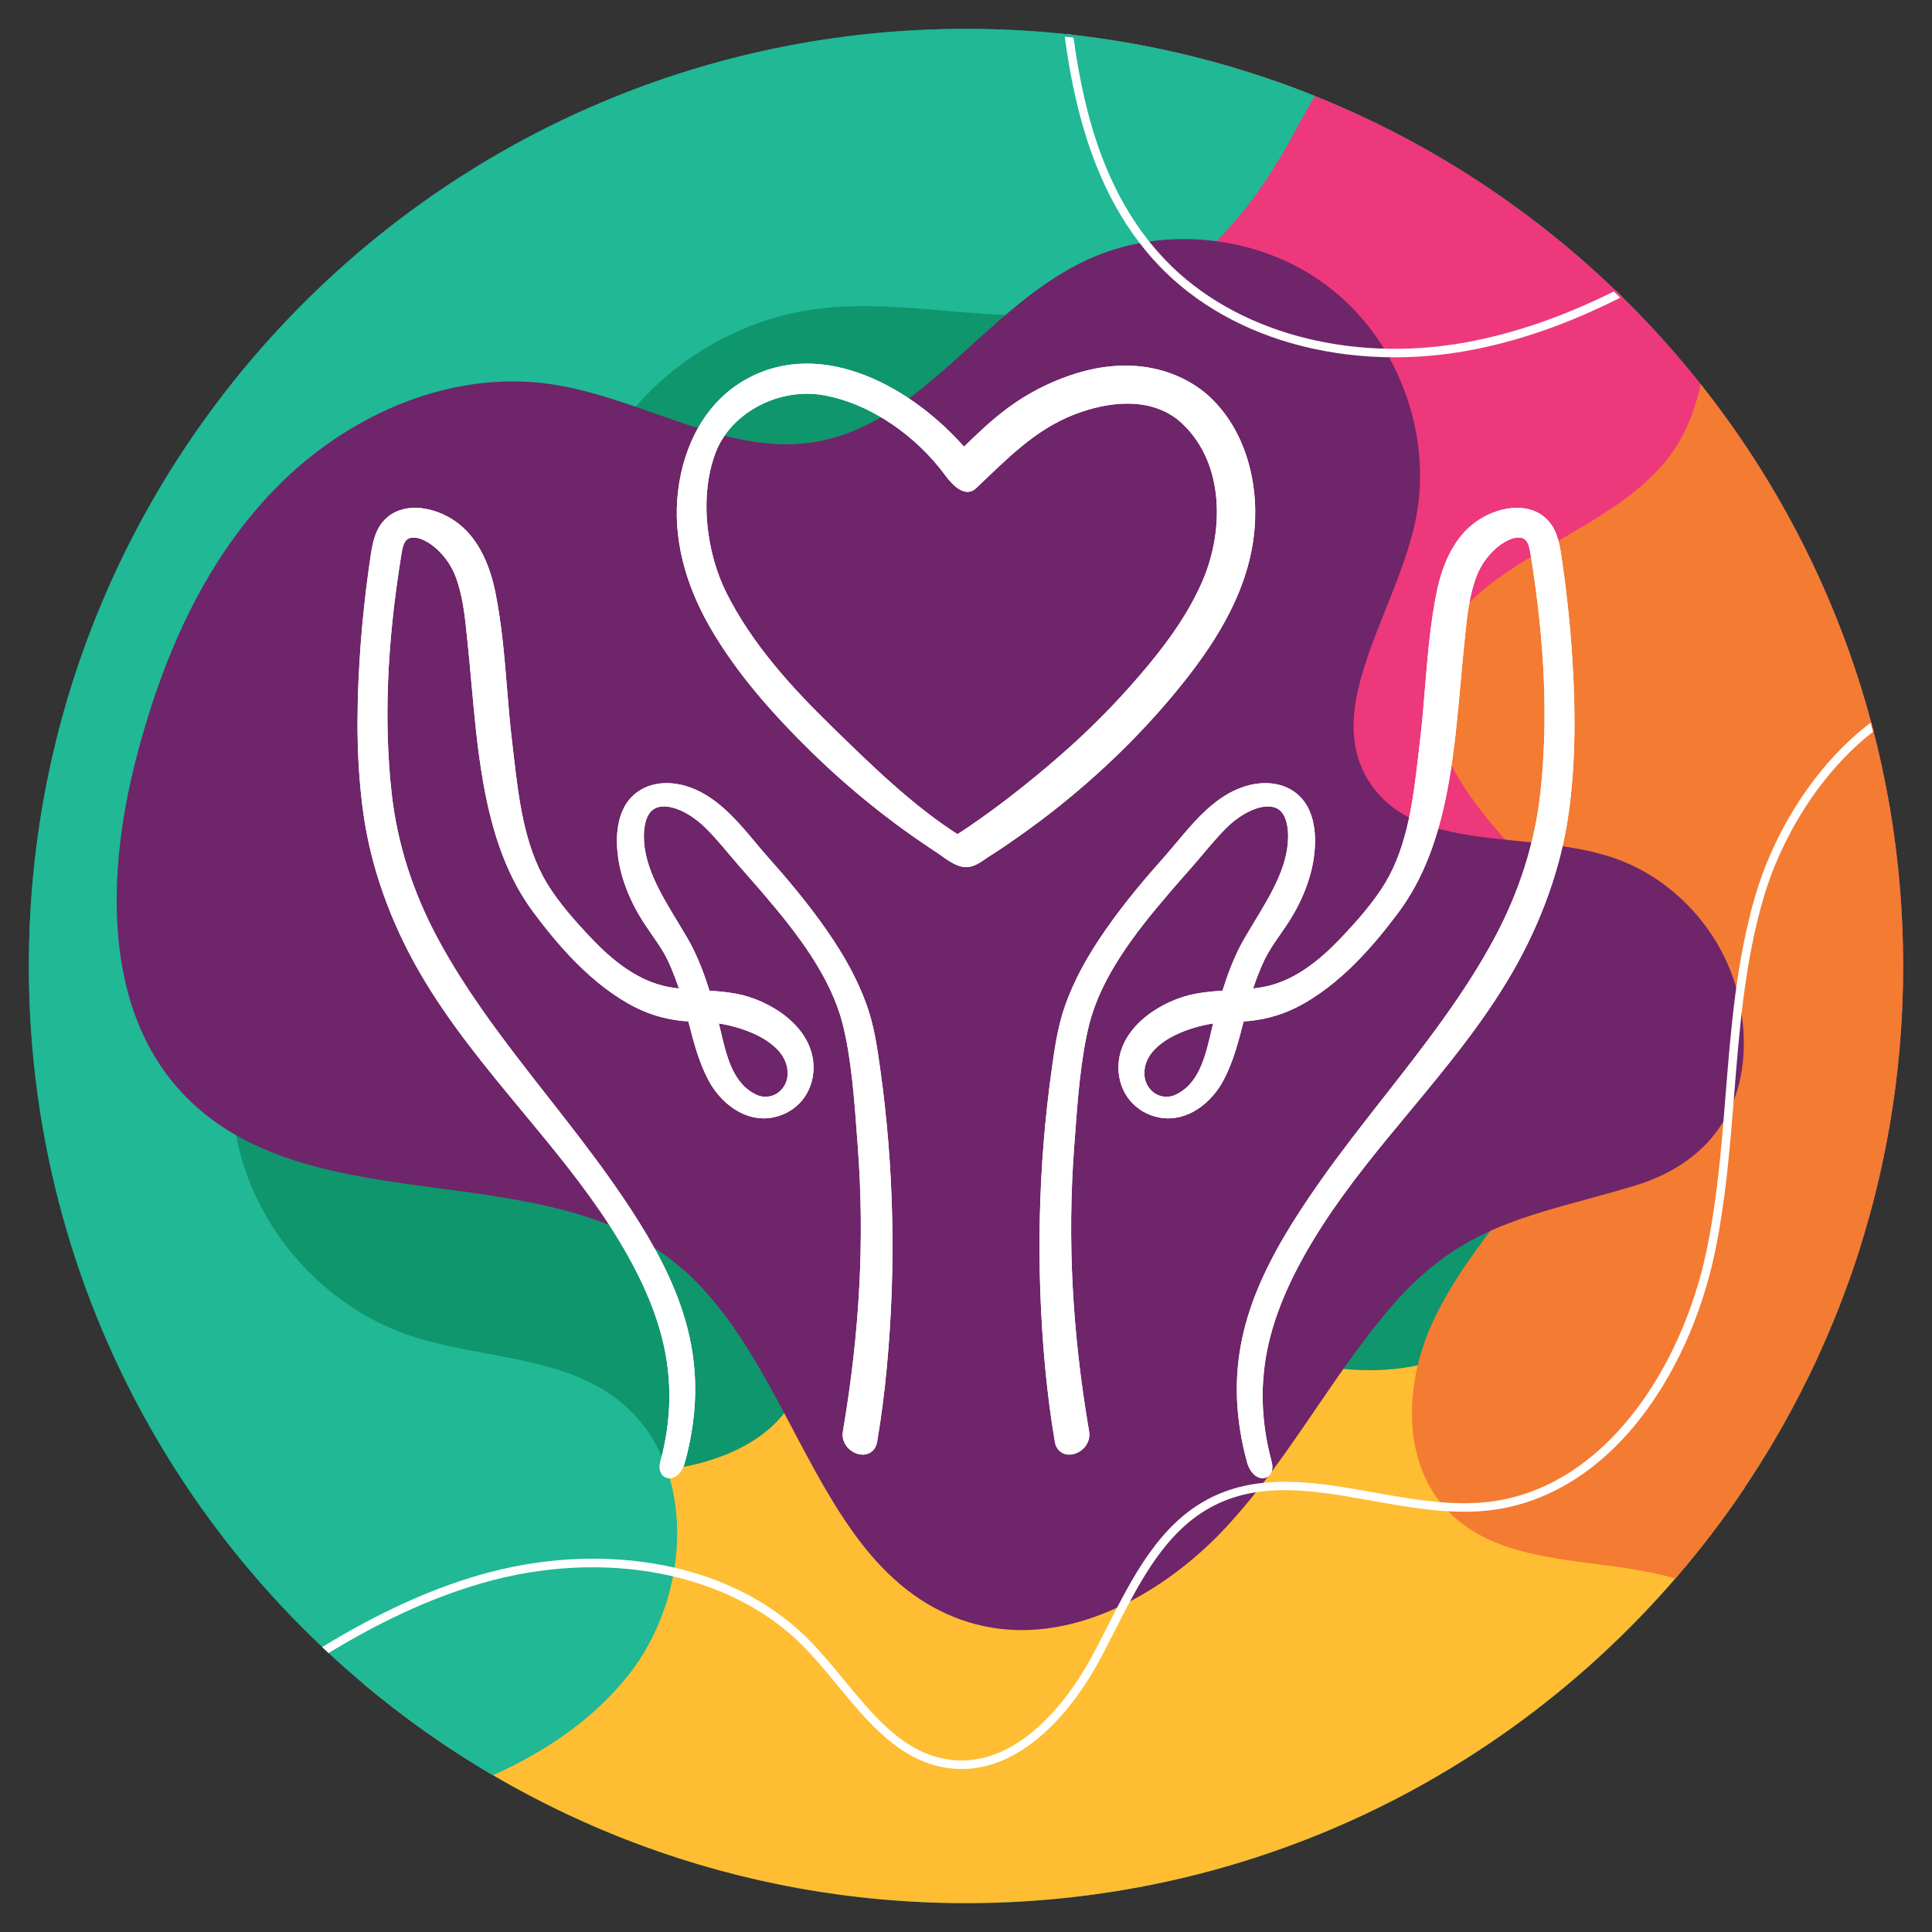
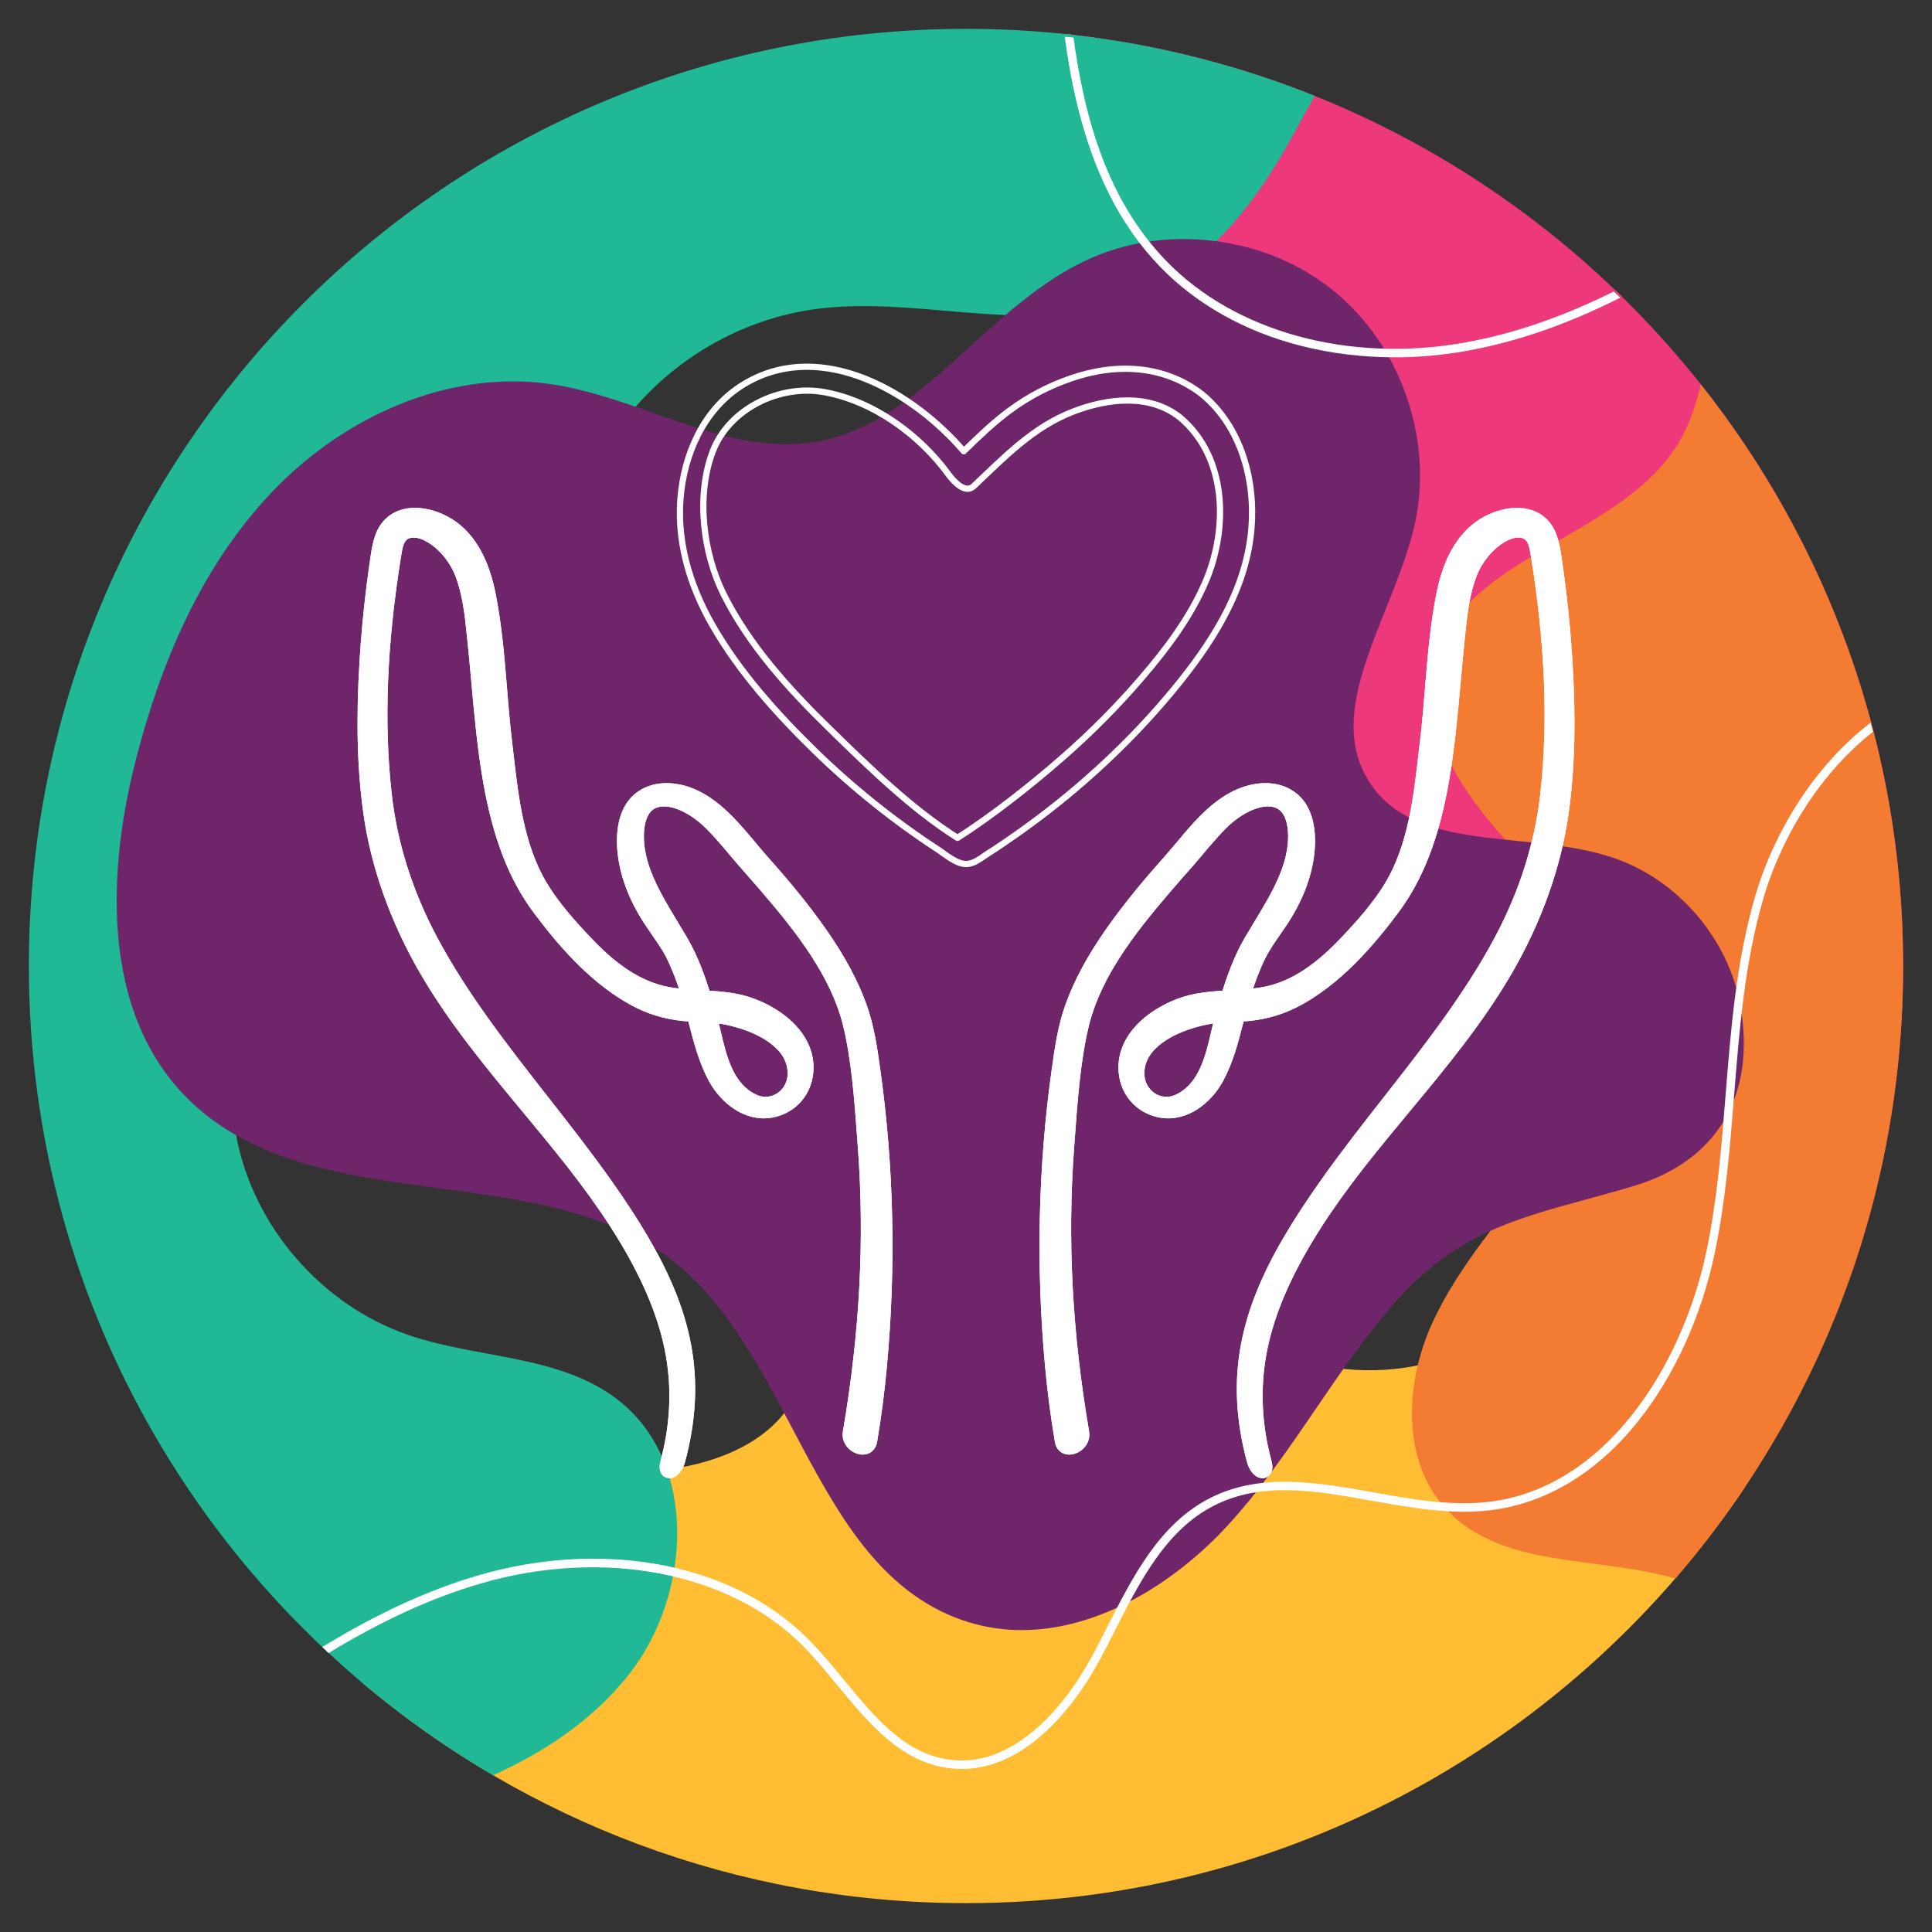
<svg xmlns="http://www.w3.org/2000/svg" xmlns:ns1="http://www.serif.com/" width="100%" height="100%" viewBox="0 0 1250 1250" version="1.1" xml:space="preserve" style="fill-rule:evenodd;clip-rule:evenodd;stroke-linejoin:round;stroke-miterlimit:2;">
  <rect x="0" y="0" width="1250" height="1250" fill="#333333" stroke="none" />
  <rect id="Page-38" ns1:id="Page 38" x="0" y="0" width="1250" height="1250" style="fill:none;" />
  <g id="Layer-1" ns1:id="Layer 1">
-     <path d="M625,18.668c-334.867,-0 -606.333,271.462 -606.333,606.333c-0,334.867 271.466,606.329 606.333,606.329c334.867,0 606.333,-271.462 606.333,-606.329c0,-334.871 -271.466,-606.333 -606.333,-606.333" style="fill:#0f966c;fill-rule:nonzero;" />
    <g>
      <clipPath id="_clip1">
        <path d="M18.667,625c-0,334.867 271.466,606.333 606.333,606.333c334.867,0 606.333,-271.466 606.333,-606.333c0,-334.867 -271.466,-606.333 -606.333,-606.333c-334.867,-0 -606.333,271.466 -606.333,606.333Z" clip-rule="nonzero" />
      </clipPath>
      <g clip-path="url(#_clip1)">
-         <path d="M1212.17,473.18c-33.7,26.221 -59.259,67.125 -71.255,108.075c-12.07,41.2 -15.558,84.971 -18.933,127.3c-2.704,33.871 -5.496,68.9 -12.65,102.671c-8.604,40.621 -26.125,79.029 -49.333,108.146c-26.8,33.625 -60.121,53.617 -96.363,57.821c-25,2.896 -50.858,-1.725 -75.871,-6.192c-36.504,-6.525 -70.987,-12.687 -102.079,3.004c-31.225,15.755 -48.137,49.059 -64.496,81.263c-2.887,5.679 -5.87,11.554 -8.866,17.192c-7.971,14.995 -21.446,36.179 -40.363,51.945c-16.062,13.384 -32.75,20.134 -49.712,20.134c-2.875,-0 -5.754,-0.196 -8.642,-0.584c-31.075,-4.17 -51.783,-29.287 -71.812,-53.579c-7.292,-8.846 -14.834,-17.996 -22.713,-25.891c-47.104,-47.221 -128.525,-62.975 -207.429,-40.134c-35.275,10.213 -67.946,26.267 -99.042,45.138c-1.383,-1.284 -2.754,-2.575 -4.125,-3.871c35.971,-21.946 69.221,-37.179 101.634,-46.563c37.716,-10.916 76.941,-13.458 113.437,-7.345c39.792,6.658 74.175,23.562 99.429,48.879c8.063,8.083 15.688,17.337 23.063,26.283c20.241,24.55 39.358,47.738 68.291,51.621c18.346,2.462 36.542,-3.7 54.092,-18.325c18.229,-15.192 31.283,-35.738 39.025,-50.296c2.971,-5.592 5.942,-11.442 8.817,-17.1c16.762,-33 34.091,-67.121 66.929,-83.687c32.733,-16.517 69.742,-9.905 105.533,-3.513c24.617,4.4 50.071,8.95 74.267,6.142c75.567,-8.763 125.237,-87.492 140.937,-161.634c7.08,-33.42 9.859,-68.266 12.546,-101.962c3.396,-42.608 6.909,-86.667 19.138,-128.413c11.337,-38.695 33.879,-75.645 61.841,-101.379c4.309,-3.966 8.7,-7.625 13.159,-11c0.525,1.946 1.041,3.896 1.546,5.854" style="fill:#fff;fill-rule:nonzero;" />
        <path d="M696.599,66.262c10.65,44.866 28.217,79.562 53.7,106.07c23.459,24.4 55.1,42.188 91.492,51.438c19.417,4.933 39.846,7.412 60.546,7.412c15.358,0 30.866,-1.366 46.212,-4.104c32.642,-5.829 65.342,-17.141 99.967,-34.579c0.312,-0.154 0.629,-0.317 0.942,-0.475c-1.38,-1.35 -2.767,-2.692 -4.155,-4.029c-29.995,15.008 -62.812,27.421 -97.725,33.654c-74.87,13.367 -148.941,-6.992 -193.304,-53.137c-36.921,-38.405 -52.412,-89.496 -59.958,-145.925c-1.896,-0.213 -3.796,-0.413 -5.696,-0.613c1.971,14.933 4.533,29.775 7.979,44.288" style="fill:#fff;fill-rule:nonzero;" />
      </g>
    </g>
    <path d="M625,1231.33c210.042,0 395.133,-106.808 503.942,-269.067c-0.359,-8.991 -1.513,-17.945 -3.613,-26.775c-9.271,-39.012 -39.804,-74.512 -79.341,-81.204c-42.434,-7.175 -82.771,18.25 -124.642,28.209c-66.517,15.82 -145.321,-15.509 -170.963,-78.896c-9.145,-22.609 -11.441,-47.684 -21.991,-69.675c-21.942,-45.742 -80.296,-69.096 -128.754,-54.092c-48.463,15.008 -82.892,64.629 -83.284,115.358c-0.275,35.867 14.038,73.788 -1.104,106.305c-14.092,30.258 -49.321,44.629 -82.396,49.137c-33.075,4.513 -67.271,2.05 -99.291,11.483c-53.375,15.734 -94.446,66.642 -98.53,122.138c-0.116,1.587 -0.195,3.204 -0.241,4.842c105.454,88.758 241.583,142.237 390.208,142.237" style="fill:#febd32;fill-rule:nonzero;" />
    <path d="M684.293,21.542c-16.612,9.812 -30.225,24.662 -34.996,43.129c-12.545,48.579 37.013,89.279 53.555,136.646c13.141,37.646 3.341,82.316 -24.359,111c-22.621,23.425 -56.171,37.279 -70.383,66.579c-17.821,36.746 4.758,83.008 39.421,104.608c34.658,21.6 77.508,24.421 118.346,24.846c40.837,0.421 82.979,-0.721 120.879,14.488c45.271,18.166 78.691,57.512 104.337,99.004c25.646,41.491 45.513,86.583 74.267,125.983c27.808,38.096 80.008,73.988 130.75,81.288c22.796,-63.784 35.221,-132.496 35.221,-204.113c-0,-314.862 -240,-573.658 -547.038,-603.458" style="fill:#ee387c;fill-rule:nonzero;" />
    <path d="M1231.33,625c0,-142.196 -48.958,-272.954 -130.925,-376.354c-3.092,13.258 -7.3,26.075 -14.292,37.754c-37.787,63.121 -143.691,73.212 -158.791,145.212c-7.988,38.08 15.383,75.375 40.687,104.934c25.304,29.554 54.854,58.591 63.029,96.633c8.9,41.404 -9.962,83.825 -33.9,118.763c-23.937,34.941 -53.612,66.454 -70.933,105.104c-17.317,38.65 -19.321,88.471 9.546,119.458c35.837,38.483 97.217,30.104 148.167,44.775c91.854,-106.275 147.412,-244.787 147.412,-396.279" style="fill:#f47b32;fill-rule:nonzero;" />
    <path d="M625,18.668c-334.867,-0 -606.333,271.462 -606.333,606.333c-0,223.284 120.7,418.367 300.404,523.596c33.833,-15.404 64.583,-35.908 87.566,-64.879c41.267,-52.025 45.271,-138.388 -7.579,-178.588c-37.787,-28.741 -90.204,-25.97 -135.079,-41.47c-55.708,-19.242 -99.508,-69.559 -110.879,-127.388c-11.375,-57.825 10.1,-120.987 54.371,-159.892c28.291,-24.862 64.479,-39.975 90.821,-66.9c56.741,-57.991 52.795,-152.508 95.004,-221.8c28.471,-46.741 78.5,-79.725 132.679,-87.47c65.025,-9.3 133.321,15.837 195.996,-3.83c54.979,-17.254 91.092,-64.52 117,-113.483c3.091,-5.837 7.333,-13.046 11.692,-20.833c-69.75,-27.988 -145.905,-43.396 -225.663,-43.396" style="fill:#20b895;fill-rule:nonzero;" />
    <path d="M661.128,1054.67c-11.269,0 -22.645,-1.554 -33.972,-4.978c-25.873,-7.826 -48.205,-23.908 -68.273,-49.169c-17.721,-22.306 -32.195,-49.719 -46.192,-76.23c-21.372,-40.468 -43.463,-82.319 -78.087,-109.036c-41.338,-31.904 -96.637,-39.258 -150.12,-46.365c-59.965,-7.97 -121.97,-16.212 -164.232,-59.278c-60.997,-62.152 -46.473,-163.241 -32.387,-217.969c19.189,-74.556 48.084,-131.319 88.338,-173.537c23.221,-24.355 51.352,-43.763 81.359,-56.126c31.981,-13.179 65.417,-17.925 96.692,-13.728c23.801,3.196 47.133,11.407 69.697,19.345c35.356,12.439 68.752,24.194 103.688,18.283c39.334,-6.653 68.961,-33.534 100.33,-61.992c22.886,-20.765 46.553,-42.236 74.502,-55.349c25.225,-11.835 53.884,-16.22 82.891,-12.679c29.002,3.54 55.768,14.693 77.408,32.253c21.636,17.555 38.061,41.454 47.5,69.104c9.438,27.649 11.05,56.603 4.661,83.725c-4.126,17.511 -11.309,35.499 -18.261,52.889c-16.515,41.329 -32.11,80.359 -9.916,113.309c19.734,29.301 56.268,33.016 94.95,36.949c20.823,2.116 42.356,4.304 61.608,10.747c20.752,6.942 39.588,19.791 54.469,37.155c14.881,17.367 24.694,37.945 28.382,59.518c9.809,57.438 -15.269,99.616 -68.81,115.724c-10.88,3.273 -21.22,6.094 -31.225,8.827c-47.996,13.104 -85.91,23.457 -124.382,67.519c-18.528,21.229 -34.784,45.039 -50.504,68.064c-17.925,26.256 -36.463,53.41 -58.594,77.113c-31.98,34.249 -80.659,65.912 -131.52,65.912" style="fill:#6e2569;fill-rule:nonzero;" />
    <g>
      <clipPath id="_clip2">
        <path d="M18.667,626.729c-0,334.871 271.466,606.338 606.333,606.338c334.867,-0 606.333,-271.467 606.333,-606.338c0,-334.867 -271.466,-606.329 -606.333,-606.329c-334.867,-0 -606.333,271.463 -606.333,606.329Z" clip-rule="nonzero" />
      </clipPath>
      <g clip-path="url(#_clip2)">
        <path d="M1212.17,473.18c-33.7,26.221 -59.259,67.125 -71.255,108.075c-12.07,41.2 -15.558,84.971 -18.933,127.3c-2.704,33.871 -5.496,68.9 -12.65,102.671c-8.604,40.621 -26.125,79.029 -49.333,108.146c-26.8,33.625 -60.121,53.617 -96.363,57.821c-25,2.896 -50.858,-1.725 -75.871,-6.192c-36.504,-6.525 -70.987,-12.687 -102.079,3.004c-31.225,15.755 -48.137,49.059 -64.496,81.263c-2.887,5.679 -5.87,11.554 -8.866,17.192c-7.971,14.995 -21.446,36.179 -40.363,51.945c-16.062,13.384 -32.75,20.134 -49.712,20.134c-2.875,-0 -5.754,-0.196 -8.642,-0.584c-31.075,-4.17 -51.783,-29.287 -71.812,-53.579c-7.292,-8.846 -14.834,-17.996 -22.713,-25.891c-47.104,-47.221 -128.525,-62.975 -207.429,-40.134c-35.275,10.213 -67.946,26.267 -99.042,45.138c-1.383,-1.284 -2.754,-2.575 -4.125,-3.871c35.971,-21.946 69.221,-37.179 101.634,-46.563c37.716,-10.916 76.941,-13.458 113.437,-7.345c39.792,6.658 74.175,23.562 99.429,48.879c8.063,8.083 15.688,17.337 23.063,26.283c20.241,24.55 39.358,47.738 68.291,51.621c18.346,2.462 36.542,-3.7 54.092,-18.325c18.229,-15.192 31.283,-35.738 39.025,-50.296c2.971,-5.592 5.942,-11.442 8.817,-17.1c16.762,-33 34.091,-67.121 66.929,-83.687c32.733,-16.517 69.742,-9.905 105.533,-3.513c24.617,4.4 50.071,8.95 74.267,6.142c75.567,-8.763 125.237,-87.492 140.937,-161.634c7.08,-33.42 9.859,-68.266 12.546,-101.962c3.396,-42.608 6.909,-86.667 19.138,-128.413c11.337,-38.695 33.879,-75.645 61.841,-101.379c4.309,-3.966 8.7,-7.625 13.159,-11c0.525,1.946 1.041,3.896 1.546,5.854" style="fill:#fff;fill-rule:nonzero;" />
        <path d="M696.599,66.262c10.65,44.866 28.217,79.562 53.7,106.07c23.459,24.4 55.1,42.188 91.492,51.438c19.417,4.933 39.846,7.412 60.546,7.412c15.358,0 30.866,-1.366 46.212,-4.104c32.642,-5.829 65.342,-17.141 99.967,-34.579c0.312,-0.154 0.629,-0.317 0.942,-0.475c-1.38,-1.35 -2.767,-2.692 -4.155,-4.029c-29.995,15.008 -62.812,27.421 -97.725,33.654c-74.87,13.367 -148.941,-6.992 -193.304,-53.137c-36.921,-38.405 -52.412,-89.496 -59.958,-145.925c-1.896,-0.213 -3.796,-0.413 -5.696,-0.613c1.971,14.933 4.533,29.775 7.979,44.288" style="fill:#fff;fill-rule:nonzero;" />
      </g>
    </g>
  </g>
  <g>
    <path d="M785.667,667.673c-3.883,16.644 -8.274,35.466 -24.861,42.742c-2.681,1.18 -5.718,1.453 -8.786,0.998c-7.753,-1.363 -13.494,-8.274 -13.628,-16.548c-0.109,-5.823 1.926,-11.186 6.035,-16.006c0.495,-0.547 1.011,-1.18 1.558,-1.636c10.157,-10.365 28.198,-15.823 41.592,-17.459c-0.625,2.364 -1.228,5.002 -1.91,7.909m229.675,-240.248c-0.946,-15.459 -2.413,-31.191 -4.33,-46.828c-0.972,-7.914 -1.935,-14.917 -2.92,-21.373c-1.263,-8.274 -3.046,-16.913 -9.685,-22.731c-11.228,-9.914 -29.634,-6.183 -42.012,2.547c-12.366,8.725 -20.796,23.911 -25.044,45.193c-4.043,20.366 -5.727,41.01 -7.363,61.016c-0.872,10.821 -1.874,23.005 -3.284,34.737c-0.291,2.364 -0.564,4.82 -0.846,7.185l-0.191,1.635c-3.172,27.461 -6.773,58.652 -21.633,83.388c-7.875,13.094 -18.731,25.278 -29.3,36.372c-18.605,19.642 -35.865,30.007 -54.339,32.554c-2.022,0.273 -4.166,0.547 -6.513,0.729c1.974,-6.183 4.847,-14.366 8.712,-22.28c2.829,-5.727 6.357,-10.821 10.092,-16.184l0.256,-0.364c1.22,-1.727 2.456,-3.549 3.667,-5.367c9.411,-14.006 15.437,-28.918 17.446,-43.102c1.54,-10.912 2.074,-30.736 -11.719,-40.559c-10.43,-7.454 -25.881,-6.998 -40.355,1.094c-13.16,7.454 -23.117,19.277 -32.775,30.827c-2.656,3.184 -5.302,6.274 -8.001,9.367c-11.941,13.368 -25.816,29.643 -38.294,47.558c-11.958,17.186 -20.085,32.372 -25.56,47.557c-4.964,13.733 -6.938,27.829 -8.83,41.375c-8.855,63.017 -10.313,127.765 -4.321,192.508c1.557,16.644 3.683,33.01 6.33,48.469c0.49,2.82 2.174,5.003 4.604,5.909c2.915,1.094 6.699,0.183 9.627,-2.182c3.064,-2.547 4.53,-6.274 3.91,-9.91c-10.978,-64.201 -14.158,-124.398 -9.737,-184.052l0.508,-6.82c1.662,-23.005 3.744,-51.74 9.459,-73.929c7.944,-30.918 29.651,-59.199 51.922,-85.114l2.49,-2.912c2.33,-2.729 4.682,-5.362 7.038,-8.091l0.43,-0.456c3.674,-4.183 7.484,-8.456 11.111,-12.821l1.28,-1.545c5.359,-6.365 13.459,-15.914 19.655,-20.917c10.955,-8.73 22.306,-12.183 29.625,-9.003c6.547,2.911 8.43,10.73 8.856,16.826c1.484,21.004 -10.604,40.919 -22.306,60.196c-2.009,3.367 -3.992,6.639 -5.875,9.823c-7.003,12.001 -11.502,25.005 -14.669,35.188c-5.688,0.273 -12.158,0.82 -18.484,2c-20.223,3.64 -48.577,20.371 -48.325,46.104c0.173,15.099 10.122,27.191 24.761,30.012c16.935,3.184 31.912,-9.094 39.241,-22.736c6.265,-11.641 9.584,-24.549 12.795,-37.101l0.598,-2.273c12.67,-0.634 23.955,-3.545 34.437,-8.73c28.663,-14.275 51.207,-41.648 65.664,-61.016c15.685,-21.005 25.924,-47.467 32.228,-83.297c3.753,-21.368 5.702,-42.919 7.593,-63.923c0.781,-8.73 1.554,-17.373 2.465,-26.102l0.425,-4.092c1.375,-13.55 2.794,-27.551 7.814,-40.281c4.2,-10.643 13.147,-20.462 22.276,-24.28c4.759,-2.092 9.541,-1.909 12.187,0.451c2.599,2.182 3.471,6.456 4.2,10.912c9.376,57.745 11.42,108.578 6.257,155.138c-3.593,32.099 -13.633,63.741 -29.825,94.026c-19.716,36.828 -46.044,70.384 -71.512,102.938c-13.993,17.824 -28.463,36.281 -41.7,55.103c-33.804,48.104 -55.771,90.481 -53.099,141.224c0.673,12.547 2.781,25.46 6.283,38.372c1.228,4.547 3.931,8.096 6.855,8.821c0.412,0.091 0.812,0.182 1.211,0.182c1.128,-0 2.191,-0.451 2.972,-1.18l0.238,-0.274c1.328,-1.544 1.545,-4 0.673,-7.185c-7.12,-26.371 -7.667,-52.651 -1.61,-78.024c5.584,-23.456 16.896,-48.1 34.585,-75.565c16.856,-26.189 37.162,-50.651 56.803,-74.293c23.373,-28.189 47.523,-57.285 66.228,-89.661c18.943,-32.737 31.465,-68.106 36.22,-102.301c4.018,-28.913 4.781,-60.2 2.43,-98.482" style="fill:#fff;fill-rule:nonzero;stroke:#fff;stroke-width:4.04px;" />
    <path d="M785.667,667.673c-3.883,16.644 -8.274,35.466 -24.861,42.742c-2.681,1.18 -5.718,1.453 -8.786,0.998c-7.753,-1.363 -13.494,-8.274 -13.628,-16.548c-0.109,-5.823 1.926,-11.186 6.035,-16.006c0.495,-0.547 1.011,-1.18 1.558,-1.636c10.157,-10.365 28.198,-15.823 41.592,-17.459c-0.625,2.364 -1.228,5.002 -1.91,7.909Zm229.675,-240.248c-0.946,-15.459 -2.413,-31.191 -4.33,-46.828c-0.972,-7.914 -1.935,-14.917 -2.92,-21.373c-1.263,-8.274 -3.046,-16.913 -9.685,-22.731c-11.228,-9.914 -29.634,-6.183 -42.012,2.547c-12.366,8.725 -20.796,23.911 -25.044,45.193c-4.043,20.366 -5.727,41.01 -7.363,61.016c-0.872,10.821 -1.874,23.005 -3.284,34.737c-0.291,2.364 -0.564,4.82 -0.846,7.185l-0.191,1.635c-3.172,27.461 -6.773,58.652 -21.633,83.388c-7.875,13.094 -18.731,25.278 -29.3,36.372c-18.605,19.642 -35.865,30.007 -54.339,32.554c-2.022,0.273 -4.166,0.547 -6.513,0.729c1.974,-6.183 4.847,-14.366 8.712,-22.28c2.829,-5.727 6.357,-10.821 10.092,-16.184l0.256,-0.364c1.22,-1.727 2.456,-3.549 3.667,-5.367c9.411,-14.006 15.437,-28.918 17.446,-43.102c1.54,-10.912 2.074,-30.736 -11.719,-40.559c-10.43,-7.454 -25.881,-6.998 -40.355,1.094c-13.16,7.454 -23.117,19.277 -32.775,30.827c-2.656,3.184 -5.302,6.274 -8.001,9.367c-11.941,13.368 -25.816,29.643 -38.294,47.558c-11.958,17.186 -20.085,32.372 -25.56,47.557c-4.964,13.733 -6.938,27.829 -8.83,41.375c-8.855,63.017 -10.313,127.765 -4.321,192.508c1.557,16.644 3.683,33.01 6.33,48.469c0.49,2.82 2.174,5.003 4.604,5.909c2.915,1.094 6.699,0.183 9.627,-2.182c3.064,-2.547 4.53,-6.274 3.91,-9.91c-10.978,-64.201 -14.158,-124.398 -9.737,-184.052l0.508,-6.82c1.662,-23.005 3.744,-51.74 9.459,-73.929c7.944,-30.918 29.651,-59.199 51.922,-85.114l2.49,-2.912c2.33,-2.729 4.682,-5.362 7.038,-8.091l0.43,-0.456c3.674,-4.183 7.484,-8.456 11.111,-12.821l1.28,-1.545c5.359,-6.365 13.459,-15.914 19.655,-20.917c10.955,-8.73 22.306,-12.183 29.625,-9.003c6.547,2.911 8.43,10.73 8.856,16.826c1.484,21.004 -10.604,40.919 -22.306,60.196c-2.009,3.367 -3.992,6.639 -5.875,9.823c-7.003,12.001 -11.502,25.005 -14.669,35.188c-5.688,0.273 -12.158,0.82 -18.484,2c-20.223,3.64 -48.577,20.371 -48.325,46.104c0.173,15.099 10.122,27.191 24.761,30.012c16.935,3.184 31.912,-9.094 39.241,-22.736c6.265,-11.641 9.584,-24.549 12.795,-37.101l0.598,-2.273c12.67,-0.634 23.955,-3.545 34.437,-8.73c28.663,-14.275 51.207,-41.648 65.664,-61.016c15.685,-21.005 25.924,-47.467 32.228,-83.297c3.753,-21.368 5.702,-42.919 7.593,-63.923c0.781,-8.73 1.554,-17.373 2.465,-26.102l0.425,-4.092c1.375,-13.55 2.794,-27.551 7.814,-40.281c4.2,-10.643 13.147,-20.462 22.276,-24.28c4.759,-2.092 9.541,-1.909 12.187,0.451c2.599,2.182 3.471,6.456 4.2,10.912c9.376,57.745 11.42,108.578 6.257,155.138c-3.593,32.099 -13.633,63.741 -29.825,94.026c-19.716,36.828 -46.044,70.384 -71.512,102.938c-13.993,17.824 -28.463,36.281 -41.7,55.103c-33.804,48.104 -55.771,90.481 -53.099,141.224c0.673,12.547 2.781,25.46 6.283,38.372c1.228,4.547 3.931,8.096 6.855,8.821c0.412,0.091 0.812,0.182 1.211,0.182c1.128,-0 2.191,-0.451 2.972,-1.18l0.238,-0.274c1.328,-1.544 1.545,-4 0.673,-7.185c-7.12,-26.371 -7.667,-52.651 -1.61,-78.024c5.584,-23.456 16.896,-48.1 34.585,-75.565c16.856,-26.189 37.162,-50.651 56.803,-74.293c23.373,-28.189 47.523,-57.285 66.228,-89.661c18.943,-32.737 31.465,-68.106 36.22,-102.301c4.018,-28.913 4.781,-60.2 2.43,-98.482Z" style="fill:none;fill-rule:nonzero;stroke:#fff;stroke-width:4.04px;stroke-linejoin:miter;stroke-miterlimit:10;" />
    <path d="M504.017,677.222c0.546,0.455 1.063,1.093 1.553,1.64c4.113,4.816 6.148,10.183 6.048,16.001c-0.143,8.274 -5.875,15.186 -13.641,16.549c-3.063,0.455 -6.1,0.182 -8.782,-0.998c-16.578,-7.277 -20.978,-26.098 -24.878,-42.833c-0.63,-2.725 -1.25,-5.363 -1.892,-7.819c13.394,1.636 31.434,7.094 41.592,17.46m54.634,-26.827c-5.485,-15.186 -13.607,-30.372 -25.565,-47.558c-12.474,-17.914 -26.362,-34.189 -38.289,-47.557c-2.703,-3.094 -5.337,-6.183 -8.04,-9.459c-9.628,-11.458 -19.586,-23.277 -32.745,-30.731c-14.457,-8.097 -29.925,-8.552 -40.347,-1.094c-13.797,9.819 -13.268,29.643 -11.723,40.555c2.009,14.188 8.04,29.1 17.451,43.102c1.271,1.909 2.564,3.822 3.948,5.822c3.727,5.363 7.246,10.366 10.066,16.097c3.874,7.91 6.747,16.093 8.721,22.276c-2.356,-0.183 -4.504,-0.452 -6.521,-0.725c-18.471,-2.547 -35.748,-12.912 -54.344,-32.558c-10.565,-11.095 -21.425,-23.278 -29.308,-36.373c-14.856,-24.735 -18.449,-55.922 -21.634,-83.387l-0.091,-0.82c-0.308,-2.634 -0.616,-5.363 -0.933,-8.001c-1.401,-11.636 -2.364,-23.368 -3.284,-34.736c-1.627,-20.006 -3.319,-40.646 -7.367,-61.017c-4.244,-21.277 -12.674,-36.463 -25.044,-45.193c-12.374,-8.729 -30.779,-12.461 -42.008,-2.546c-6.638,5.822 -8.43,14.456 -9.684,22.735c-0.994,6.543 -1.948,13.455 -2.929,21.368c-1.922,15.642 -3.376,31.374 -4.321,46.829c-2.356,38.286 -1.593,69.568 2.429,98.482c4.747,34.194 17.269,69.564 36.216,102.305c18.709,32.372 42.876,61.472 66.249,89.657c19.612,23.646 39.9,48.104 56.787,74.297c17.689,27.461 29,52.105 34.584,75.565c6.053,25.369 5.519,51.653 -1.61,78.02c-0.872,3.276 -0.646,5.641 0.899,7.458c0.794,0.729 1.857,1.181 2.985,1.181c0.39,-0 0.798,-0.092 1.206,-0.183c2.937,-0.724 5.632,-4.273 6.859,-8.82c3.502,-12.913 5.611,-25.825 6.283,-38.373c2.673,-50.742 -19.299,-93.115 -53.098,-141.223c-13.26,-18.822 -27.725,-37.279 -41.757,-55.194c-25.442,-32.463 -51.749,-66.019 -71.455,-102.847c-16.206,-30.281 -26.233,-61.928 -29.825,-94.026c-5.168,-46.56 -3.12,-97.393 6.256,-155.134c0.725,-4.456 1.597,-8.73 4.2,-10.912c2.647,-2.365 7.428,-2.456 12.184,-0.456c9.133,3.819 18.088,13.642 22.279,24.28c5.02,12.73 6.439,26.736 7.81,40.286l0.43,4.092c0.906,8.725 1.683,17.368 2.473,26.189c1.883,20.913 3.827,42.463 7.584,63.836c6.3,35.826 16.548,62.288 32.229,83.292c14.465,19.369 37.01,46.742 65.663,61.017c10.491,5.185 21.768,8.096 34.437,8.729l0.59,2.274c3.219,12.552 6.539,25.464 12.804,37.101c7.328,13.641 22.323,25.92 39.236,22.735c14.643,-2.82 24.588,-14.912 24.752,-30.007c0.256,-25.738 -28.098,-42.468 -48.312,-46.104c-6.33,-1.184 -12.795,-1.727 -18.488,-2c-3.163,-10.183 -7.675,-23.187 -14.665,-35.192c-1.883,-3.185 -3.866,-6.456 -5.883,-9.823c-11.698,-19.277 -23.781,-39.192 -22.297,-60.197c0.425,-6.091 2.308,-13.914 8.855,-16.821c7.32,-3.185 18.67,0.273 29.625,9.09c6.192,4.911 14.297,14.461 19.651,20.826l1.284,1.545c3.627,4.364 7.437,8.638 11.186,12.912c2.473,2.82 4.946,5.64 7.393,8.46l2.49,2.907c22.271,25.916 43.974,54.201 51.923,85.115c5.71,22.188 7.792,50.924 9.467,74.02l0.499,6.729c4.421,59.654 1.237,119.855 -9.741,184.052c-0.616,3.636 0.838,7.367 3.923,9.91c2.92,2.364 6.69,3.276 9.627,2.182c2.43,-0.907 4.101,-3.089 4.595,-5.909c2.647,-15.459 4.773,-31.825 6.318,-48.56c6,-64.653 4.555,-129.396 -4.309,-192.413c-1.9,-13.55 -3.866,-27.647 -8.829,-41.379" style="fill:#fff;fill-rule:nonzero;stroke:#fff;stroke-width:4.04px;" />
    <path d="M504.017,677.222c0.546,0.455 1.063,1.093 1.553,1.64c4.113,4.816 6.148,10.183 6.048,16.001c-0.143,8.274 -5.875,15.186 -13.641,16.549c-3.063,0.455 -6.1,0.182 -8.782,-0.998c-16.578,-7.277 -20.978,-26.098 -24.878,-42.833c-0.63,-2.725 -1.25,-5.363 -1.892,-7.819c13.394,1.636 31.434,7.094 41.592,17.46Zm54.634,-26.827c-5.485,-15.186 -13.607,-30.372 -25.565,-47.558c-12.474,-17.914 -26.362,-34.189 -38.289,-47.557c-2.703,-3.094 -5.337,-6.183 -8.04,-9.459c-9.628,-11.458 -19.586,-23.277 -32.745,-30.731c-14.457,-8.097 -29.925,-8.552 -40.347,-1.094c-13.797,9.819 -13.268,29.643 -11.723,40.555c2.009,14.188 8.04,29.1 17.451,43.102c1.271,1.909 2.564,3.822 3.948,5.822c3.727,5.363 7.246,10.366 10.066,16.097c3.874,7.91 6.747,16.093 8.721,22.276c-2.356,-0.183 -4.504,-0.452 -6.521,-0.725c-18.471,-2.547 -35.748,-12.912 -54.344,-32.558c-10.565,-11.095 -21.425,-23.278 -29.308,-36.373c-14.856,-24.735 -18.449,-55.922 -21.634,-83.387l-0.091,-0.82c-0.308,-2.634 -0.616,-5.363 -0.933,-8.001c-1.401,-11.636 -2.364,-23.368 -3.284,-34.736c-1.627,-20.006 -3.319,-40.646 -7.367,-61.017c-4.244,-21.277 -12.674,-36.463 -25.044,-45.193c-12.374,-8.729 -30.779,-12.461 -42.008,-2.546c-6.638,5.822 -8.43,14.456 -9.684,22.735c-0.994,6.543 -1.948,13.455 -2.929,21.368c-1.922,15.642 -3.376,31.374 -4.321,46.829c-2.356,38.286 -1.593,69.568 2.429,98.482c4.747,34.194 17.269,69.564 36.216,102.305c18.709,32.372 42.876,61.472 66.249,89.657c19.612,23.646 39.9,48.104 56.787,74.297c17.689,27.461 29,52.105 34.584,75.565c6.053,25.369 5.519,51.653 -1.61,78.02c-0.872,3.276 -0.646,5.641 0.899,7.458c0.794,0.729 1.857,1.181 2.985,1.181c0.39,-0 0.798,-0.092 1.206,-0.183c2.937,-0.724 5.632,-4.273 6.859,-8.82c3.502,-12.913 5.611,-25.825 6.283,-38.373c2.673,-50.742 -19.299,-93.115 -53.098,-141.223c-13.26,-18.822 -27.725,-37.279 -41.757,-55.194c-25.442,-32.463 -51.749,-66.019 -71.455,-102.847c-16.206,-30.281 -26.233,-61.928 -29.825,-94.026c-5.168,-46.56 -3.12,-97.393 6.256,-155.134c0.725,-4.456 1.597,-8.73 4.2,-10.912c2.647,-2.365 7.428,-2.456 12.184,-0.456c9.133,3.819 18.088,13.642 22.279,24.28c5.02,12.73 6.439,26.736 7.81,40.286l0.43,4.092c0.906,8.725 1.683,17.368 2.473,26.189c1.883,20.913 3.827,42.463 7.584,63.836c6.3,35.826 16.548,62.288 32.229,83.292c14.465,19.369 37.01,46.742 65.663,61.017c10.491,5.185 21.768,8.096 34.437,8.729l0.59,2.274c3.219,12.552 6.539,25.464 12.804,37.101c7.328,13.641 22.323,25.92 39.236,22.735c14.643,-2.82 24.588,-14.912 24.752,-30.007c0.256,-25.738 -28.098,-42.468 -48.312,-46.104c-6.33,-1.184 -12.795,-1.727 -18.488,-2c-3.163,-10.183 -7.675,-23.187 -14.665,-35.192c-1.883,-3.185 -3.866,-6.456 -5.883,-9.823c-11.698,-19.277 -23.781,-39.192 -22.297,-60.197c0.425,-6.091 2.308,-13.914 8.855,-16.821c7.32,-3.185 18.67,0.273 29.625,9.09c6.192,4.911 14.297,14.461 19.651,20.826l1.284,1.545c3.627,4.364 7.437,8.638 11.186,12.912c2.473,2.82 4.946,5.64 7.393,8.46l2.49,2.907c22.271,25.916 43.974,54.201 51.923,85.115c5.71,22.188 7.792,50.924 9.467,74.02l0.499,6.729c4.421,59.654 1.237,119.855 -9.741,184.052c-0.616,3.636 0.838,7.367 3.923,9.91c2.92,2.364 6.69,3.276 9.627,2.182c2.43,-0.907 4.101,-3.089 4.595,-5.909c2.647,-15.459 4.773,-31.825 6.318,-48.56c6,-64.653 4.555,-129.396 -4.309,-192.413c-1.9,-13.55 -3.866,-27.647 -8.829,-41.379Z" style="fill:none;fill-rule:nonzero;stroke:#fff;stroke-width:4.04px;stroke-linejoin:miter;stroke-miterlimit:10;" />
-     <path d="M619.485,542.095c-29.981,-18.917 -57.962,-46.378 -83.361,-71.204c-26.007,-25.369 -51.567,-53.65 -67.929,-86.386c-13.354,-26.736 -17.919,-63.745 -7.107,-92.299c10.474,-27.551 43.176,-43.831 72.428,-38.464c31.634,5.819 61.364,27.461 80.151,53.194c3.974,5.367 11.055,12.552 16.292,7.641c19.906,-18.826 38.494,-38.373 64.639,-48.378c22.024,-8.456 49.142,-11.732 68.9,3.909c30.736,25.916 31.218,72.293 16.306,106.757c-9.884,22.826 -25.092,43.101 -41.249,61.836c-15.85,18.462 -33.019,35.739 -51.315,51.649c-19.495,17.099 -45.883,37.921 -67.755,51.745m144.512,-101.667c22.835,-28.645 42.438,-60.925 45.658,-98.118c2.72,-31.556 -6.6,-65.923 -31.483,-86.841c-24.705,-19.55 -56.27,-20.735 -85.322,-10.638c-13.993,4.816 -27.369,11.727 -39.31,20.548c-10.756,7.914 -20.379,17.19 -29.981,26.554c-33.174,-38.646 -91.18,-71.838 -139.714,-44.829c-25.776,14.275 -39.509,41.739 -43.053,70.202c-3.849,30.736 4.946,60.652 20.149,87.205c17.268,30.099 41.301,56.925 66.045,81.114c24.553,23.916 51.523,45.558 80.259,64.288c5.103,3.367 11.776,9.277 18.123,9.094c4.947,-0.091 9.32,-3.909 13.329,-6.456c4.031,-2.547 8.023,-5.185 11.971,-7.909c13.901,-9.459 27.352,-19.551 40.32,-30.281c26.723,-22.097 51.385,-46.833 73.009,-73.933" style="fill:#fff;fill-rule:nonzero;stroke:#fff;stroke-width:4.04px;" />
    <path d="M619.485,542.095c-29.981,-18.917 -57.962,-46.378 -83.361,-71.204c-26.007,-25.369 -51.567,-53.65 -67.929,-86.386c-13.354,-26.736 -17.919,-63.745 -7.107,-92.299c10.474,-27.551 43.176,-43.831 72.428,-38.464c31.634,5.819 61.364,27.461 80.151,53.194c3.974,5.367 11.055,12.552 16.292,7.641c19.906,-18.826 38.494,-38.373 64.639,-48.378c22.024,-8.456 49.142,-11.732 68.9,3.909c30.736,25.916 31.218,72.293 16.306,106.757c-9.884,22.826 -25.092,43.101 -41.249,61.836c-15.85,18.462 -33.019,35.739 -51.315,51.649c-19.495,17.099 -45.883,37.921 -67.755,51.745Zm144.512,-101.667c22.835,-28.645 42.438,-60.925 45.658,-98.118c2.72,-31.556 -6.6,-65.923 -31.483,-86.841c-24.705,-19.55 -56.27,-20.735 -85.322,-10.638c-13.993,4.816 -27.369,11.727 -39.31,20.548c-10.756,7.914 -20.379,17.19 -29.981,26.554c-33.174,-38.646 -91.18,-71.838 -139.714,-44.829c-25.776,14.275 -39.509,41.739 -43.053,70.202c-3.849,30.736 4.946,60.652 20.149,87.205c17.268,30.099 41.301,56.925 66.045,81.114c24.553,23.916 51.523,45.558 80.259,64.288c5.103,3.367 11.776,9.277 18.123,9.094c4.947,-0.091 9.32,-3.909 13.329,-6.456c4.031,-2.547 8.023,-5.185 11.971,-7.909c13.901,-9.459 27.352,-19.551 40.32,-30.281c26.723,-22.097 51.385,-46.833 73.009,-73.933Z" style="fill:none;fill-rule:nonzero;stroke:#fff;stroke-width:4.04px;stroke-linejoin:miter;stroke-miterlimit:10;" />
  </g>
</svg>